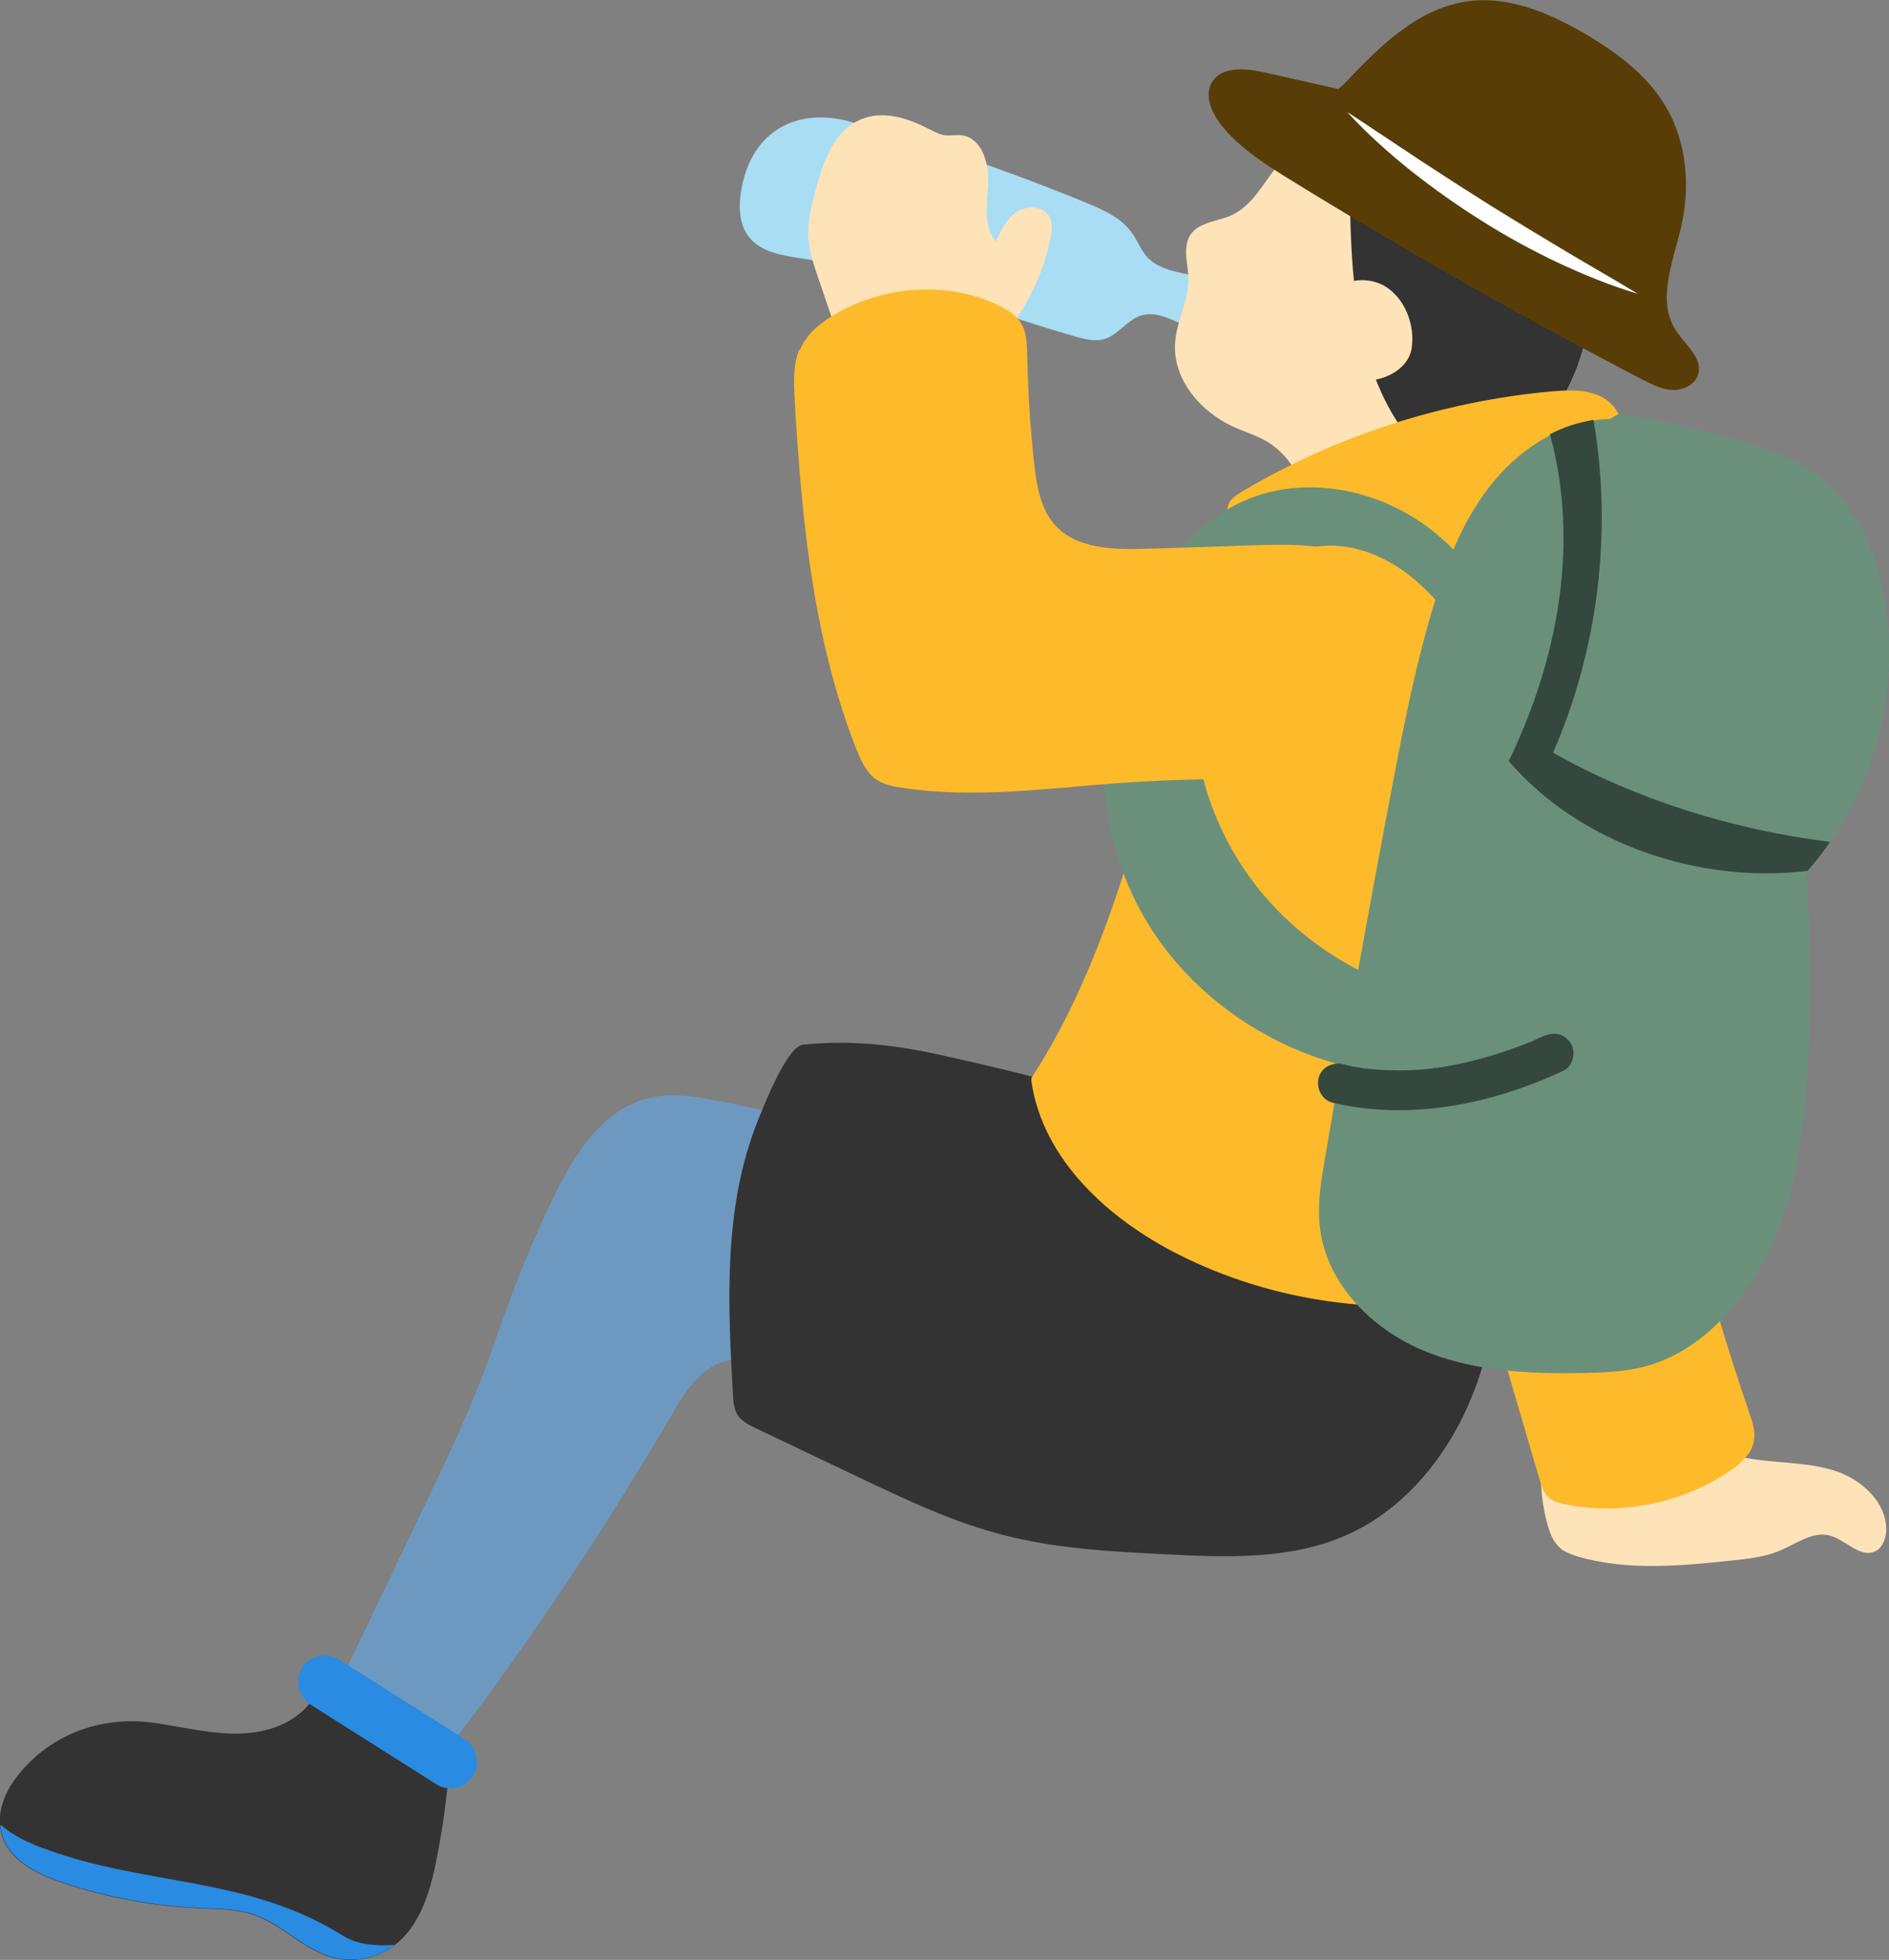
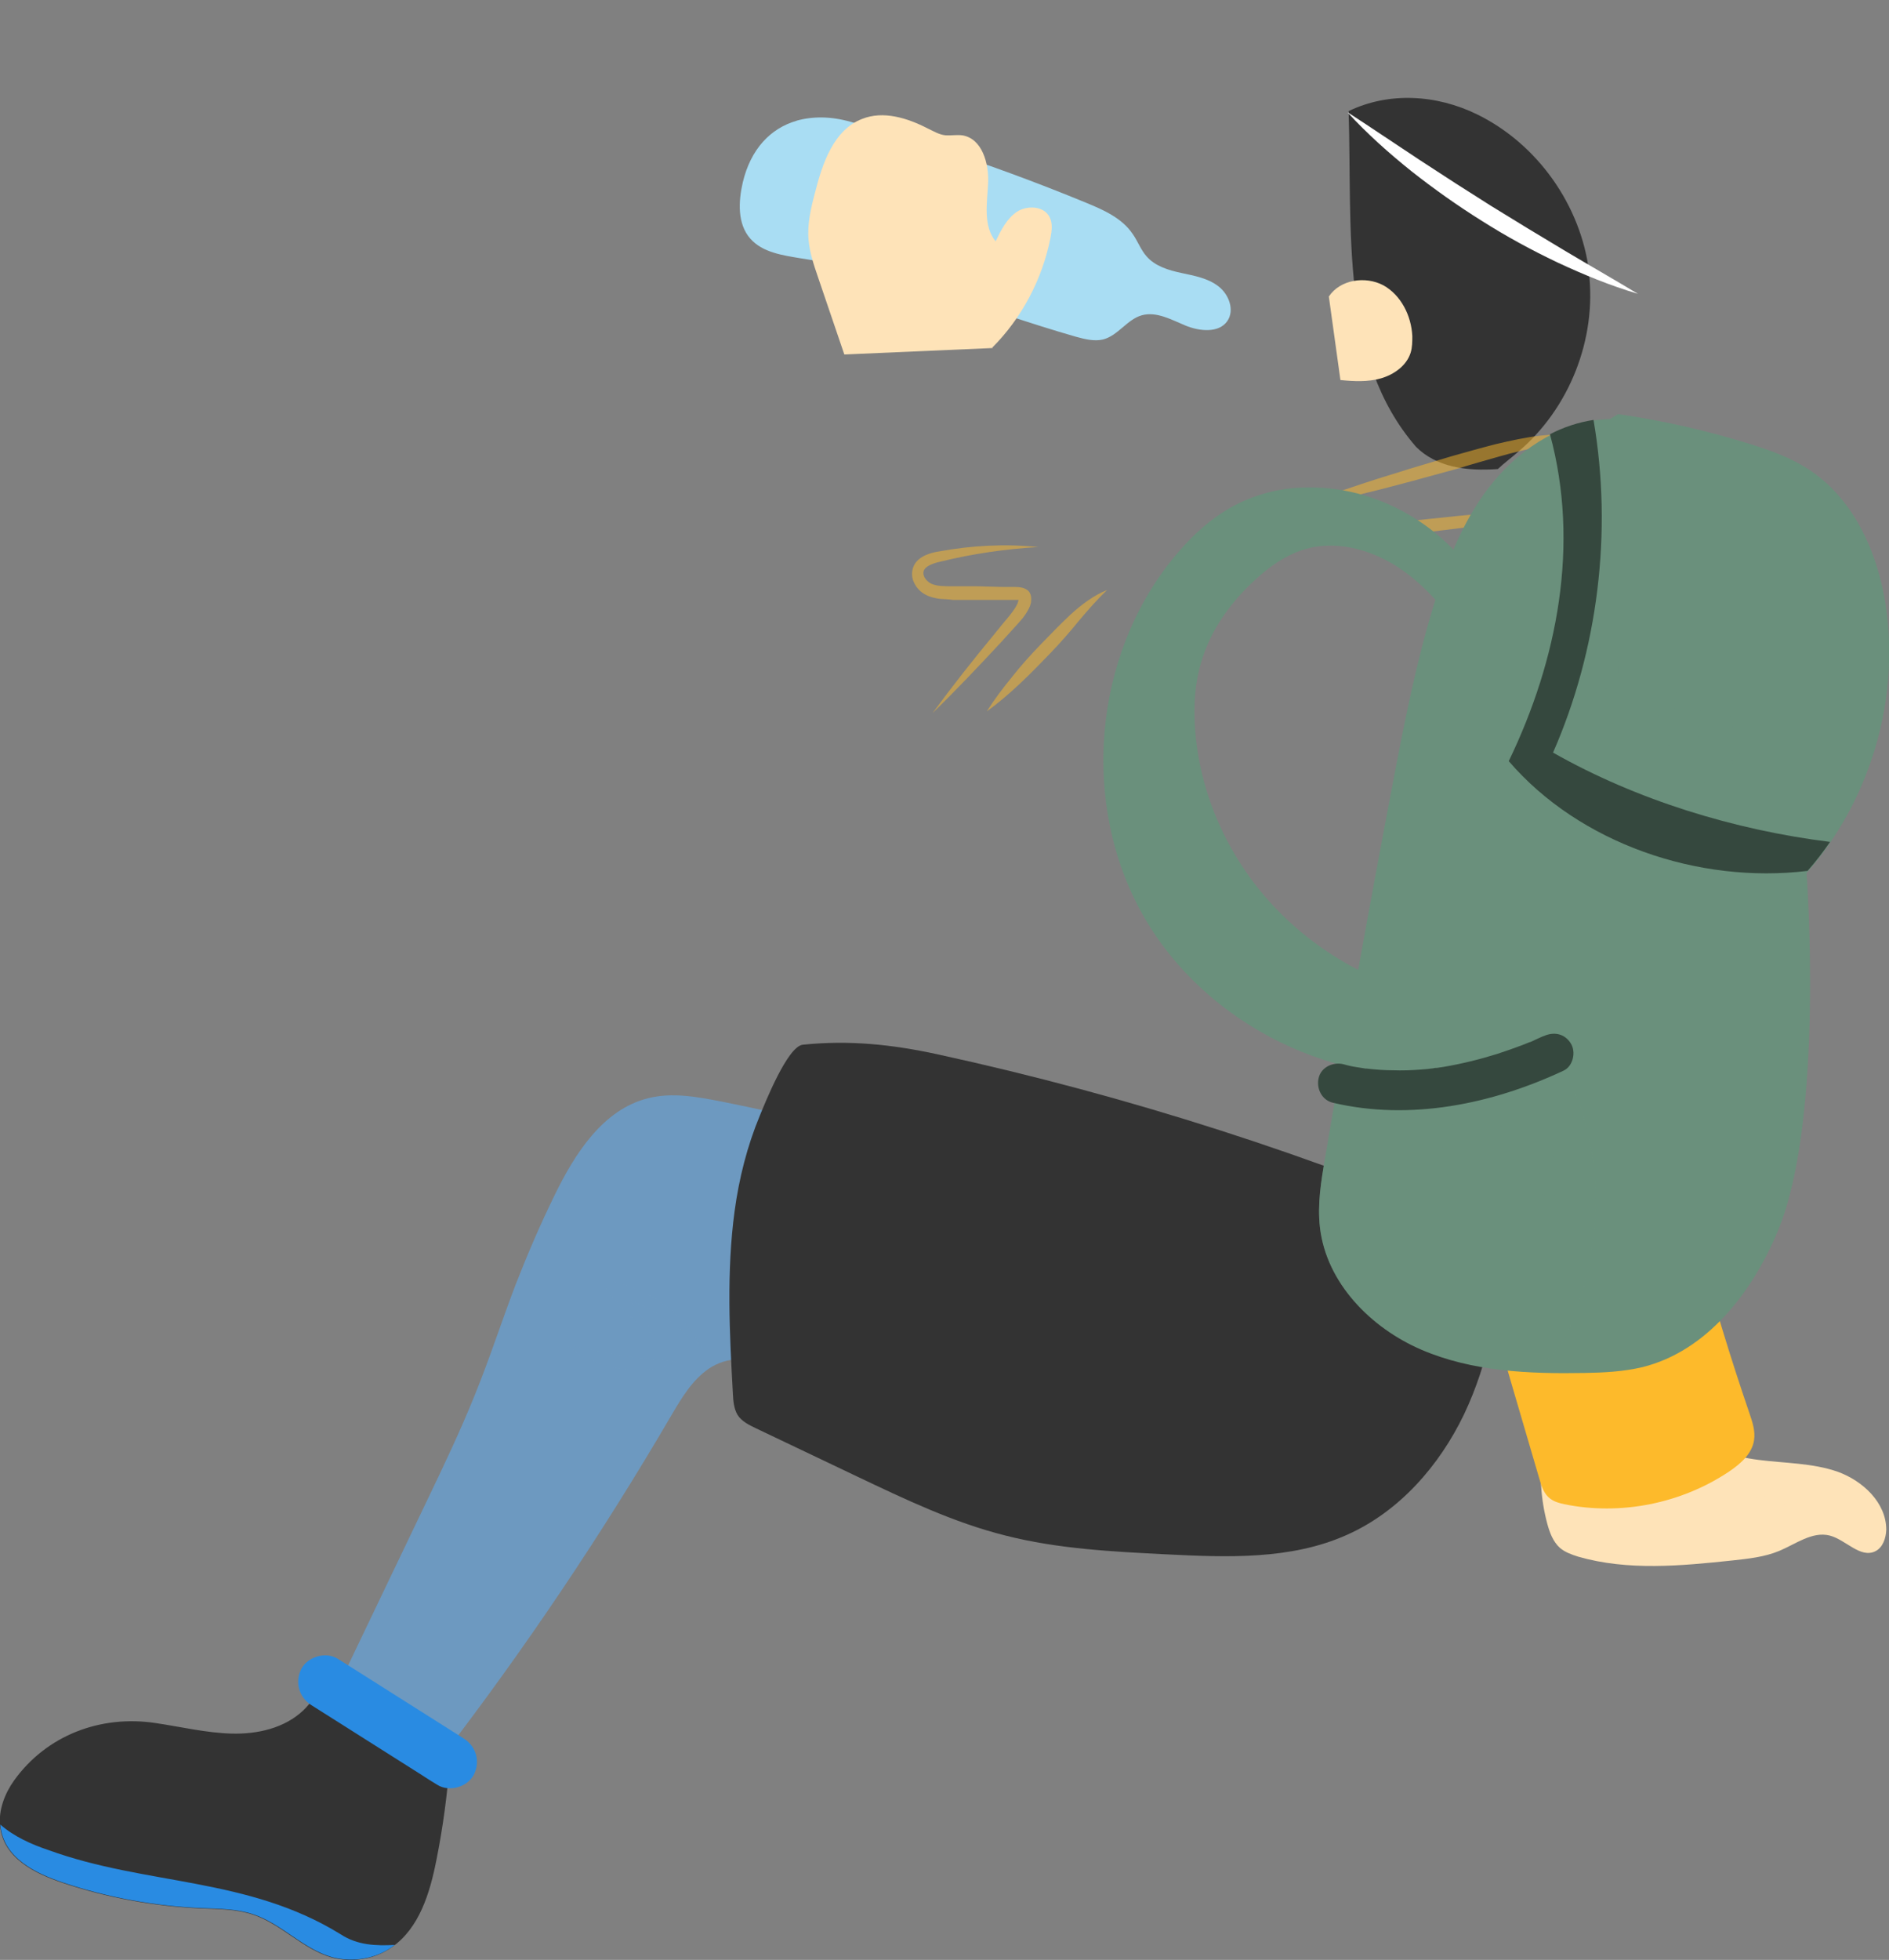
<svg xmlns="http://www.w3.org/2000/svg" viewBox="0 0 55.44 57.5">
  <rect x="0" y="0" width="55.44" height="57.5" fill="#808080" stroke="none" />
  <defs>
    <style>
      .cls-1, .cls-2 {
        fill: #fee3b8;
      }

      .cls-3 {
        fill: #fff;
      }

      .cls-4 {
        fill: #35483e;
      }

      .cls-5 {
        fill: #fdba2b;
      }

      .cls-6 {
        isolation: isolate;
      }

      .cls-7 {
        fill: #6a907c;
      }

      .cls-8 {
        fill: #333;
      }

      .cls-2, .cls-9 {
        mix-blend-mode: multiply;
      }

      .cls-9 {
        opacity: .5;
      }

      .cls-10 {
        fill: #a9ddf3;
      }

      .cls-11 {
        fill: #298be2;
      }

      .cls-12 {
        fill: #6d99c0;
      }

      .cls-13 {
        fill: #583e06;
      }
    </style>
  </defs>
  <g class="cls-6">
    <g id="_イラスト" data-name="イラスト">
      <g>
        <g>
          <g>
            <path class="cls-1" d="m45.27,42.5c-.1.73-.05,1.49.14,2.2.07.26.17.53.37.71.15.13.35.2.54.26,1.46.42,3.02.27,4.53.11.46-.05.94-.1,1.37-.28.48-.2.97-.58,1.48-.45.47.12.9.68,1.34.46.22-.11.31-.38.32-.63,0-.79-.68-1.43-1.42-1.7-.74-.26-1.55-.25-2.33-.35-.78-.1-1.61-.35-2.07-.99l-4.26.64Z" />
            <path class="cls-2" d="m49.17,43.9c.31.22.66.28,1,.27.34,0,.69-.09,1.05-.16.18-.03.36-.07.54-.1.18-.03.37-.06.57-.06.2,0,.42.04.59.17.08.07.15.14.2.24.02.05.04.1.04.14,0,.05,0,.1,0,.14-.04-.19-.18-.3-.33-.36-.15-.06-.31-.06-.47-.03-.16.03-.34.08-.52.12-.18.04-.36.08-.54.12-.36.07-.74.13-1.14.08-.2-.02-.39-.09-.56-.18-.17-.1-.33-.23-.42-.39Z" />
          </g>
          <path class="cls-5" d="m44.8,16.28c-.83.05-1.73.73-2.21,1.31-.72.86-.86,2.06-.94,3.18-.29,4.54.06,9.13,1.04,13.57.47,2.15,1.09,4.27,1.71,6.39.26.89.52,1.77.78,2.66.06.22.14.45.32.58.12.09.27.13.41.16,1.65.34,3.44-.02,4.84-.96.34-.23.67-.52.73-.92.04-.27-.05-.54-.14-.8-2.21-6.46-3.54-13.22-3.93-20.04-.05-.9-.09-1.82-.33-2.69-.23-.83-.76-1.86-1.55-2.28-.23-.12-.48-.17-.73-.15Z" />
        </g>
        <g>
          <path class="cls-12" d="m22.46,40.17c-.43-.42-1.16-.35-1.65-.02-.49.33-.81.87-1.11,1.38-2.04,3.49-4.3,6.85-6.76,10.05-.14.19-.29.37-.49.49-.2.12-.44.14-.68.15-.97.01-1.94-.41-2.6-1.13l.06-.17c1.1-2.29,2.19-4.58,3.29-6.87.5-1.04,1-2.09,1.43-3.16.43-1.06.78-2.15,1.19-3.22.34-.87.71-1.73,1.12-2.57.6-1.24,1.43-2.55,2.76-2.88.71-.18,1.45-.04,2.17.1.95.19,1.89.4,2.83.62l-1.57,7.21Z" />
          <g class="cls-9">
            <path class="cls-12" d="m20.6,39.54c-.2-.18-.4-.36-.6-.52-.21-.16-.42-.31-.64-.44-.44-.26-.91-.47-1.4-.61l.19-.29c.18.26.36.52.55.77.19.26.38.51.57.77-.28-.17-.53-.38-.77-.6-.24-.22-.46-.46-.66-.72-.06-.08-.05-.19.03-.26.04-.03.1-.05.15-.03h.01c.54.12,1.06.36,1.5.69.22.17.43.35.6.56.18.21.33.43.45.68Z" />
            <path class="cls-12" d="m19.85,39.97c-.26.12-.54.18-.83.21-.28.03-.57.02-.85-.03-.28-.04-.56-.12-.82-.24-.26-.12-.51-.26-.72-.46.28.05.55.11.81.17.26.05.53.1.79.14.26.04.53.08.8.11.27.03.54.05.82.09Z" />
          </g>
        </g>
        <g>
          <path class="cls-8" d="m9.52,49.34c-.18.3-.37.6-.62.84-.55.52-1.34.7-2.1.68-.75-.02-1.49-.2-2.24-.31-1.6-.24-3.19.35-4.15,1.69-.27.38-.45.85-.41,1.31.08.96,1.03,1.42,1.84,1.69,1.31.44,2.69.69,4.07.75.51.02,1.03.02,1.51.18.84.28,1.47,1.02,2.32,1.26.6.16,1.27.05,1.77-.31.8-.56,1.11-1.59,1.3-2.56.19-.95.32-1.92.39-2.88l-3.7-2.34Z" />
          <path class="cls-11" d="m10,56.75c-2.73-1.69-5.71-1.43-8.57-2.47-.51-.17-1.02-.4-1.42-.75,0,0,0,0,0,.01.08.96,1.03,1.42,1.84,1.69,1.31.44,2.69.69,4.07.75.51.02,1.03.02,1.51.18.84.28,1.47,1.02,2.32,1.26.6.16,1.27.05,1.77-.31.02-.02.04-.03.07-.05-.56.03-1.1.01-1.59-.31Z" />
          <path class="cls-11" d="m13.62,51.01c-1.08-.68-2.16-1.37-3.24-2.05l-.46-.29c-.34-.22-.87-.08-1.07.28-.2.38-.09.83.28,1.07,1.08.68,2.16,1.37,3.24,2.05.15.1.31.2.46.29.34.22.87.08,1.07-.28.2-.38.09-.83-.28-1.07h0Z" />
        </g>
        <path class="cls-8" d="m43.85,36.18c-5.26-2.27-10.74-4.03-16.34-5.25-1.34-.29-2.59-.42-3.95-.28-.45.05-1.11,1.72-1.26,2.08-.37.89-.61,1.84-.74,2.8-.24,1.78-.15,3.58-.05,5.37.01.21.03.42.13.6.12.2.35.31.56.41.99.47,1.97.94,2.96,1.41,1.41.67,2.83,1.35,4.35,1.73,1.53.39,3.12.47,4.69.55,1.8.09,3.68.17,5.33-.57,1.53-.68,2.71-2.02,3.44-3.54.72-1.52,1.03-3.2,1.14-4.88l-.26-.44Z" />
        <path class="cls-10" d="m23.39,3.54c-.78.22-1.36.84-1.59,1.81-.13.56-.16,1.22.22,1.65.36.41.95.49,1.49.58,2.77.42,5.38,1.53,8.07,2.3.26.07.53.14.79.08.44-.11.71-.59,1.14-.71.43-.12.87.13,1.28.3.41.17.98.23,1.23-.13.22-.32.05-.78-.26-1.02-.31-.24-.71-.31-1.08-.39-.38-.08-.78-.2-1.03-.49-.17-.19-.26-.45-.41-.66-.31-.46-.85-.7-1.36-.91-1.48-.61-2.98-1.16-4.5-1.65-.8-.26-1.61-.5-2.43-.73-.57-.16-1.1-.16-1.57-.03Z" />
        <g>
-           <path class="cls-1" d="m43.51,15.14c-.17-.35-.04-.78.19-1.09.23-.31.56-.54.85-.78,1.51-1.27,2.32-3.32,2.08-5.28-.24-1.96-1.51-3.76-3.28-4.63-1.44-.71-3.16-.68-4.46.32-.49.38-1.02.71-1.42,1.21-.41.51-.72,1.16-1.36,1.44-.4.17-.91.19-1.16.54-.26.37-.08.87-.07,1.32,0,.63-.34,1.21-.39,1.84-.09,1.08.74,2.06,1.73,2.5.33.15.68.25.99.44.99.61,1.24,1.91,1.84,2.91l4.46-.73Z" />
          <path class="cls-8" d="m46.64,7.99c-.24-1.96-1.51-3.76-3.28-4.63-1.2-.59-2.6-.67-3.78-.1.11,3.5-.27,7.26,1.98,9.85.59.59,1.47.72,2.4.65.19-.18.4-.33.59-.5,1.51-1.27,2.32-3.32,2.08-5.28Z" />
          <path class="cls-1" d="m39,8.7c.33-.5,1.07-.61,1.6-.33.52.29.82.89.85,1.49,0,.16,0,.33-.05.49-.12.38-.49.64-.87.75-.38.11-.79.09-1.19.05l-.34-2.45Z" />
        </g>
        <g>
-           <path class="cls-13" d="m39.27,2.61c-.73-.16-1.45-.33-2.18-.49-.54-.12-1.23-.18-1.52.29-.24.4,0,.91.28,1.27.55.68,1.31,1.16,2.06,1.62,3.36,2.07,6.8,4.02,10.3,5.84.28.14.57.29.88.3s.66-.15.75-.46c.14-.48-.38-.86-.65-1.28-.57-.86-.1-1.99.14-3,.29-1.22.18-2.56-.47-3.62-.55-.91-1.44-1.56-2.36-2.1-1.05-.61-2.24-1.11-3.44-.94-1.47.21-2.6,1.35-3.62,2.43l-.17.15Z" />
          <path class="cls-3" d="m39.56,3.3c.71.46,1.4.93,2.1,1.39.7.46,1.4.91,2.1,1.35.71.44,1.42.87,2.14,1.3.72.43,1.44.84,2.17,1.28-.81-.24-1.59-.56-2.36-.92-.76-.36-1.51-.77-2.22-1.22-.72-.45-1.41-.94-2.07-1.46-.66-.53-1.29-1.09-1.86-1.71Z" />
        </g>
        <g>
-           <path class="cls-5" d="m36.1,15.4c-2.15,5.35-2.69,11.39-5.83,16.23v.09c.33,2.29,2.25,4.04,4.31,5.08,2.77,1.4,6.01,1.85,9.07,1.28.2-.04.41-.08.58-.21.28-.21.38-.57.45-.91.59-2.78.8-5.62,1.01-8.45.23-3.13.46-6.25.69-9.38.07-.89.14-1.81.55-2.61.22-.43.53-.8.72-1.25.19-.44.22-1-.1-1.36-.11-.12-.25-.23-.29-.39-.05-.24.17-.45.28-.67.21-.44-.1-.99-.54-1.21-.44-.22-.95-.2-1.44-.16-3.21.29-6.35,1.3-9.12,2.95-.15.09-.31.19-.38.35s-.03.39.13.44l-.09.18Z" />
          <g class="cls-9">
            <path class="cls-5" d="m37.57,15.04c.83-.32,1.67-.6,2.51-.88.42-.14.84-.26,1.27-.4l1.27-.38c.43-.12.85-.24,1.28-.35.43-.1.87-.2,1.32-.25.11-.01.22-.02.34-.03.11,0,.24-.02.38.02.07.02.14.06.19.11.05.05.1.11.12.18.05.13.05.27.02.39-.03.12-.09.24-.18.33-.09.09-.19.15-.3.19-.22.08-.44.09-.66.1.22-.05.43-.1.62-.2.09-.05.18-.11.24-.19.06-.07.09-.17.1-.26.01-.09,0-.19-.04-.26-.04-.07-.1-.11-.17-.13-.08-.01-.17,0-.28.01-.11.01-.21.03-.32.05-.43.08-.85.18-1.27.3-.42.12-.85.24-1.27.37l-1.28.35c-.43.11-.85.23-1.28.33-.86.22-1.72.42-2.59.58Z" />
            <path class="cls-5" d="m37.1,15.79c.77-.12,1.53-.21,2.3-.29.38-.05.76-.08,1.15-.13l1.15-.12,1.15-.12c.38-.03.77-.08,1.15-.11.77-.07,1.53-.14,2.31-.18-.75.2-1.51.35-2.27.48-.38.07-.76.12-1.15.17-.38.05-.77.09-1.15.14-.38.04-.77.07-1.15.1-.39.02-.77.05-1.16.06-.77.03-1.55.03-2.32,0Z" />
          </g>
        </g>
        <path class="cls-7" d="m43.78,17.82c-.88-2.1-3.11-3.55-5.39-3.52-.64,0-1.28.13-1.87.39-.83.36-1.52.99-2.09,1.69-2.35,2.88-2.72,7.22-.89,10.46,1.83,3.24,5.74,5.16,9.42,4.63.06,0,.13-.02.18-.06.1-.08.11-.22.1-.34,0-.39-.02-.78-.02-1.17,0-.11,0-.24-.08-.32-.08-.1-.22-.13-.35-.15-1.99-.33-3.88-1.27-5.29-2.72-1.41-1.44-2.31-3.39-2.43-5.4-.04-.63,0-1.27.18-1.87.27-.95.88-1.79,1.61-2.45.4-.37.86-.69,1.38-.86,1.04-.33,2.19.04,3.06.7.87.66,1.5,1.57,2.12,2.46l.35-1.47Z" />
        <g>
          <path class="cls-1" d="m29.12,10.2c.87-.87,1.47-2.01,1.71-3.22.04-.21.07-.43-.03-.62-.17-.32-.65-.34-.95-.15-.3.2-.47.54-.63.87-.37-.45-.25-1.12-.22-1.7.03-.59-.18-1.32-.76-1.41-.16-.02-.33.01-.49,0-.19-.02-.35-.12-.52-.2-.6-.31-1.31-.53-1.93-.28-.83.32-1.16,1.29-1.38,2.16-.12.45-.23.92-.19,1.38.03.37.15.73.27,1.08.26.76.52,1.53.78,2.29l4.36-.19Z" />
-           <path class="cls-5" d="m23.48,10.26c.17-.4.5-.75,1.13-1.1,1.42-.79,3.23-.91,4.7-.2.24.12.48.26.63.48.2.29.2.67.21,1.03.02,1.07.09,2.13.21,3.19.07.61.18,1.26.59,1.73.63.71,1.71.74,2.66.71,1.03-.03,2.07-.06,3.1-.1,1.21-.04,2.49-.06,3.55.51.27.14.52.33.67.59.13.24.17.52.2.79.09.76.18,1.53.07,2.29-.1.76-.42,1.52-1.02,2.01-.87.71-2.11.69-3.24.67-1.4-.02-2.8.02-4.2.12-2.09.16-4.21.45-6.28.13-.27-.04-.55-.1-.77-.26-.27-.2-.41-.52-.54-.83-.82-2.06-1.25-4.25-1.51-6.44-.13-1.13-.22-2.26-.29-3.39-.05-.83-.1-1.43.11-1.94Z" />
          <g class="cls-9">
            <path class="cls-5" d="m30.45,16.05c-.97.06-1.93.2-2.86.43-.23.05-.44.14-.48.27-.02.06-.01.13.03.2.04.07.11.13.18.17.17.08.39.08.63.08h.73s.73.02.73.02h.36c.06,0,.12,0,.22.02.05.01.1.03.16.07.06.04.1.12.11.19.01.07,0,.12,0,.17-.01.04-.02.08-.03.11-.03.07-.06.13-.1.19-.07.12-.16.22-.24.31-.16.18-.33.36-.49.54-.66.71-1.33,1.42-2.03,2.1.58-.79,1.18-1.55,1.8-2.3.15-.19.31-.38.46-.56.07-.09.14-.18.19-.27.03-.05.05-.09.06-.14.02-.05.02-.1.02-.08,0,0,.01.03.02.03,0,0,0,0,0,0-.02,0-.08,0-.14,0h-.36s-.73,0-.73,0h-.73c-.12-.02-.25-.02-.38-.03-.13-.02-.28-.05-.41-.12-.14-.07-.26-.19-.33-.33-.08-.14-.1-.33-.03-.5.07-.17.22-.27.35-.33.13-.06.26-.09.39-.11.97-.18,1.96-.23,2.93-.13Z" />
            <path class="cls-5" d="m32.49,17.31c-.31.3-.57.6-.84.92-.26.32-.54.64-.83.94-.29.3-.58.6-.89.89-.31.29-.62.56-.97.81.23-.36.48-.69.75-1.02.26-.33.54-.64.83-.94.29-.3.58-.6.89-.89.31-.28.66-.55,1.06-.71Z" />
          </g>
        </g>
        <g>
          <path class="cls-7" d="m47.48,12.15c1.33.19,2.64.49,3.92.89.56.18,1.13.38,1.63.7,1.43.9,2.15,2.62,2.35,4.3.32,2.7-.56,5.52-2.36,7.57,0,0,.54,7.18-.84,10.5-.75,1.8-2.08,3.53-3.98,4-.55.13-1.12.16-1.69.17-1.63.03-3.3-.04-4.79-.68-1.49-.64-2.79-1.96-2.98-3.58-.08-.68.03-1.36.15-2.04.63-3.68,1.29-7.35,1.99-11.02.34-1.78.69-3.57,1.23-5.31.39-1.27.89-2.52,1.74-3.54s2.08-1.78,3.4-1.81l.24-.14Z" />
          <g class="cls-9">
            <path class="cls-7" d="m46.56,23.3c-.22-.51-.34-1.07-.36-1.64-.02-.57.05-1.14.2-1.69.04-.14.09-.27.13-.41l.08-.2s.02-.04.03-.06c.01-.02.02-.04.04-.07.03-.04.06-.08.09-.12.04-.04.08-.08.15-.11.06-.03.16-.06.27-.04.05.01.09.03.13.06.04.03.07.06.09.1.05.07.06.14.07.19.01.11,0,.16,0,.23v.21c-.02.56-.07,1.11-.19,1.65-.09-.55-.15-1.09-.22-1.63l-.02-.2c0-.06-.02-.15-.02-.18,0-.02-.01-.02,0,0,0,0,.01.02.02.03,0,0,.02.01.04.02.04,0,.07,0,.07,0,0,0,0,0-.01.02,0,.01-.02.03-.03.04,0,0,0,.02-.01.03v.03s-.08.19-.08.19c-.04.13-.08.25-.12.38-.15.51-.24,1.03-.3,1.56-.06.53-.06,1.07-.05,1.63Z" />
-             <path class="cls-7" d="m48.16,23.88c.01-.39.07-.76.13-1.12.06-.37.13-.73.21-1.09.08-.36.17-.72.27-1.07.1-.36.22-.71.37-1.07.06.38.06.76.03,1.14-.03.38-.09.75-.17,1.12-.08.37-.19.73-.33,1.08-.14.35-.3.69-.52,1.01Z" />
+             <path class="cls-7" d="m48.16,23.88c.01-.39.07-.76.13-1.12.06-.37.13-.73.21-1.09.08-.36.17-.72.27-1.07.1-.36.22-.71.37-1.07.06.38.06.76.03,1.14-.03.38-.09.75-.17,1.12-.08.37-.19.73-.33,1.08-.14.35-.3.69-.52,1.01" />
            <path class="cls-7" d="m50.82,24.93c-.29-.51-.53-1.05-.71-1.61-.18-.57-.29-1.17-.27-1.78,0-.08,0-.15.01-.23,0-.08.01-.15.03-.23l.02-.11s0-.04.01-.07c0-.03.01-.05.02-.08.02-.05.04-.11.09-.17.04-.06.12-.13.24-.15.06,0,.11,0,.17.01.05.02.1.05.14.08.07.06.1.13.12.18.02.05.03.09.04.12l.03.1c.04.14.08.28.12.42.15.56.28,1.13.36,1.72-.29-.52-.53-1.05-.75-1.59-.06-.13-.11-.27-.16-.4l-.04-.1s-.02-.07-.03-.08c0-.02-.02-.02,0,0,0,0,.02.02.04.02.02,0,.04,0,.06,0,.05,0,.07-.03.07-.03,0,0,0,.01,0,.03,0,0,0,.02,0,.03,0,0,0,.02,0,.04v.1c-.03.14-.04.27-.04.41-.02.55.05,1.11.15,1.67.1.56.23,1.13.32,1.71Z" />
            <path class="cls-7" d="m51.91,25.25c.04-.38.12-.75.22-1.1.09-.36.2-.71.32-1.06.12-.35.25-.69.39-1.03.15-.34.3-.68.5-1.01,0,.39-.04.76-.11,1.13-.07.37-.17.73-.29,1.08-.12.35-.26.7-.43,1.03-.17.33-.36.66-.6.96Z" />
          </g>
          <g class="cls-9">
            <path class="cls-7" d="m44.29,22.34c2.07,2.41,5.56,3.61,8.77,3.22,1.77-2.04,2.64-4.84,2.32-7.52-.2-1.68-.92-3.4-2.35-4.3-.5-.32-1.06-.52-1.63-.7-1.28-.4-2.59-.7-3.92-.89l-.24.14c-.61.01-1.2.18-1.74.46.88,3.24.22,6.63-1.21,9.59Z" />
          </g>
          <path class="cls-4" d="m46.77,12.32c-.45.07-.88.21-1.28.42.88,3.24.22,6.63-1.21,9.59,2.07,2.41,5.56,3.61,8.77,3.22.24-.27.46-.56.66-.85-2.81-.35-5.68-1.23-8.13-2.62,1.32-3.01,1.75-6.47,1.19-9.75Z" />
          <g class="cls-9">
            <path class="cls-7" d="m41.11,32.13c-.19.52-.37,1.03-.51,1.55-.07.26-.13.52-.18.78-.05.26-.1.53-.13.79-.02.13-.03.27-.04.4v.1s-.01.05-.01.08c0,.05.01.1.02.14.02.04.02.03.01.03,0,0,0,0,.01,0,.01,0,.03-.01.05-.03.1-.07.21-.14.31-.22.39-.34.68-.8.82-1.33.02.56-.21,1.13-.61,1.55-.1.11-.21.2-.33.29-.03.02-.07.05-.13.07-.05.02-.13.03-.19.02-.07-.01-.14-.05-.18-.09-.05-.04-.08-.09-.1-.14-.04-.09-.06-.18-.06-.26,0-.04,0-.09,0-.13v-.1c.02-.14.03-.28.05-.42.07-.55.21-1.1.41-1.62.2-.52.46-1.02.8-1.46Z" />
            <path class="cls-7" d="m42.34,31.95c.12.3.19.61.26.91.06.31.11.62.15.92.04.31.06.62.07.93,0,.31,0,.63-.04.95-.12-.3-.19-.61-.26-.91-.06-.31-.11-.62-.15-.93-.04-.31-.06-.62-.07-.94,0-.31,0-.63.04-.95Z" />
            <path class="cls-7" d="m43.97,31.6c.12.44.23.87.38,1.29.15.41.32.81.55,1.17.12.18.24.35.39.5.07.08.15.15.23.22.01.01.02.02.01.01-.01,0-.03,0-.05.01-.02.03,0,0,.01-.03,0-.02,0-.04,0-.05v-.08s0-.16,0-.16c0-.11-.01-.22-.03-.33-.03-.22-.08-.44-.14-.66.14.18.24.39.32.61.04.11.07.22.1.34.01.06.02.12.03.17v.09s.02.08.01.11c0,.04-.01.08-.03.12-.02.04-.05.1-.11.14-.06.04-.14.05-.21.04-.07-.02-.11-.04-.14-.06-.1-.08-.19-.14-.28-.23-.18-.16-.33-.35-.46-.55-.26-.4-.43-.85-.52-1.3-.09-.45-.12-.91-.08-1.37Z" />
          </g>
          <g class="cls-9">
            <path class="cls-7" d="m46.11,38.83c1.04-2.6,1.04-5.58-.52-7.92-1.88.88-4.23,1.39-6.33.88-.13.72-.25,1.45-.37,2.17-.11.67-.23,1.36-.15,2.04.19,1.62,1.49,2.94,2.98,3.58.97.42,2.02.59,3.08.66.61-.29,1.1-.72,1.31-1.41Z" />
          </g>
          <path class="cls-4" d="m45.29,30.4c-.11.05-.23.1-.35.16-.06.03-.07.03-.01,0-.03.01-.07.03-.1.04-.05.02-.1.04-.15.06-.24.09-.49.18-.74.26-.51.16-1.04.29-1.57.38-.07.01-.13.02-.2.03-.07,0-.07.01-.01,0-.03,0-.06,0-.08.01-.13.02-.26.03-.4.04-.26.02-.53.03-.79.02-.26,0-.52-.02-.78-.05-.03,0-.06,0-.08-.01.06,0,.06,0-.01,0-.06-.01-.13-.02-.19-.03-.14-.02-.27-.05-.41-.09-.3-.07-.65.09-.72.41-.07.3.09.64.41.72,2.28.54,4.69.04,6.78-.94.28-.13.37-.55.21-.8-.18-.29-.5-.35-.8-.21h0Z" />
        </g>
      </g>
    </g>
  </g>
</svg>